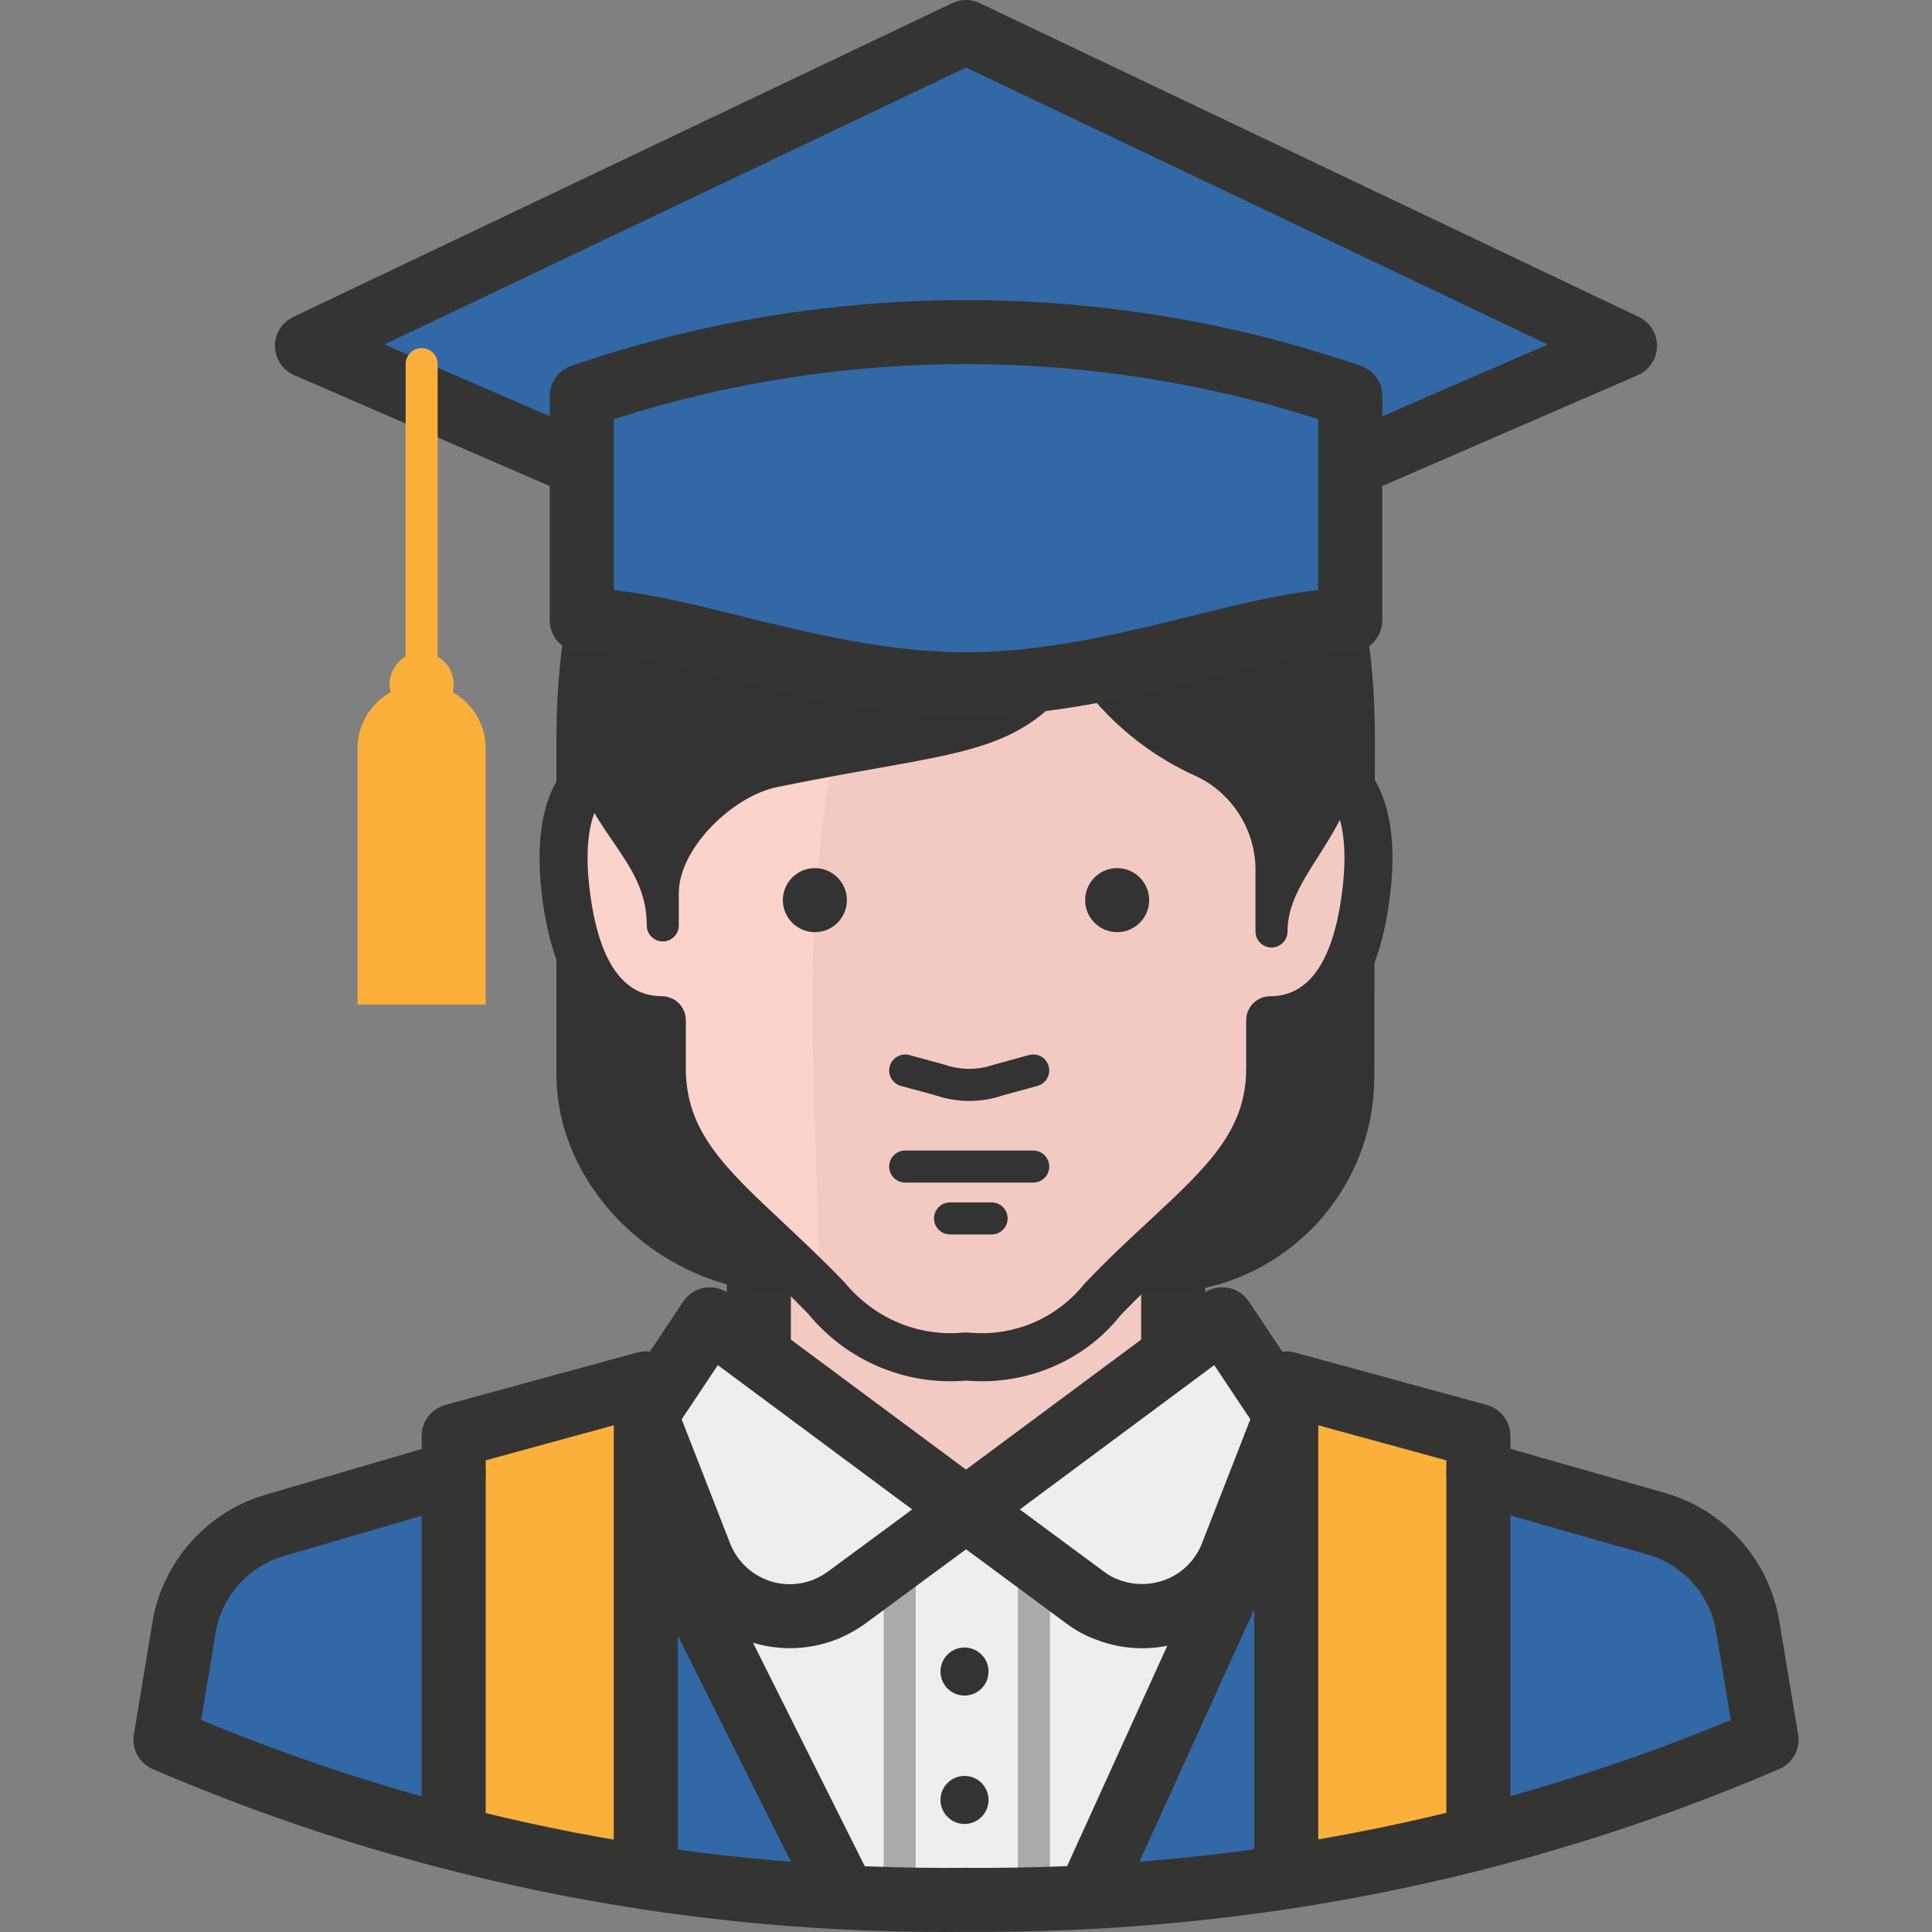
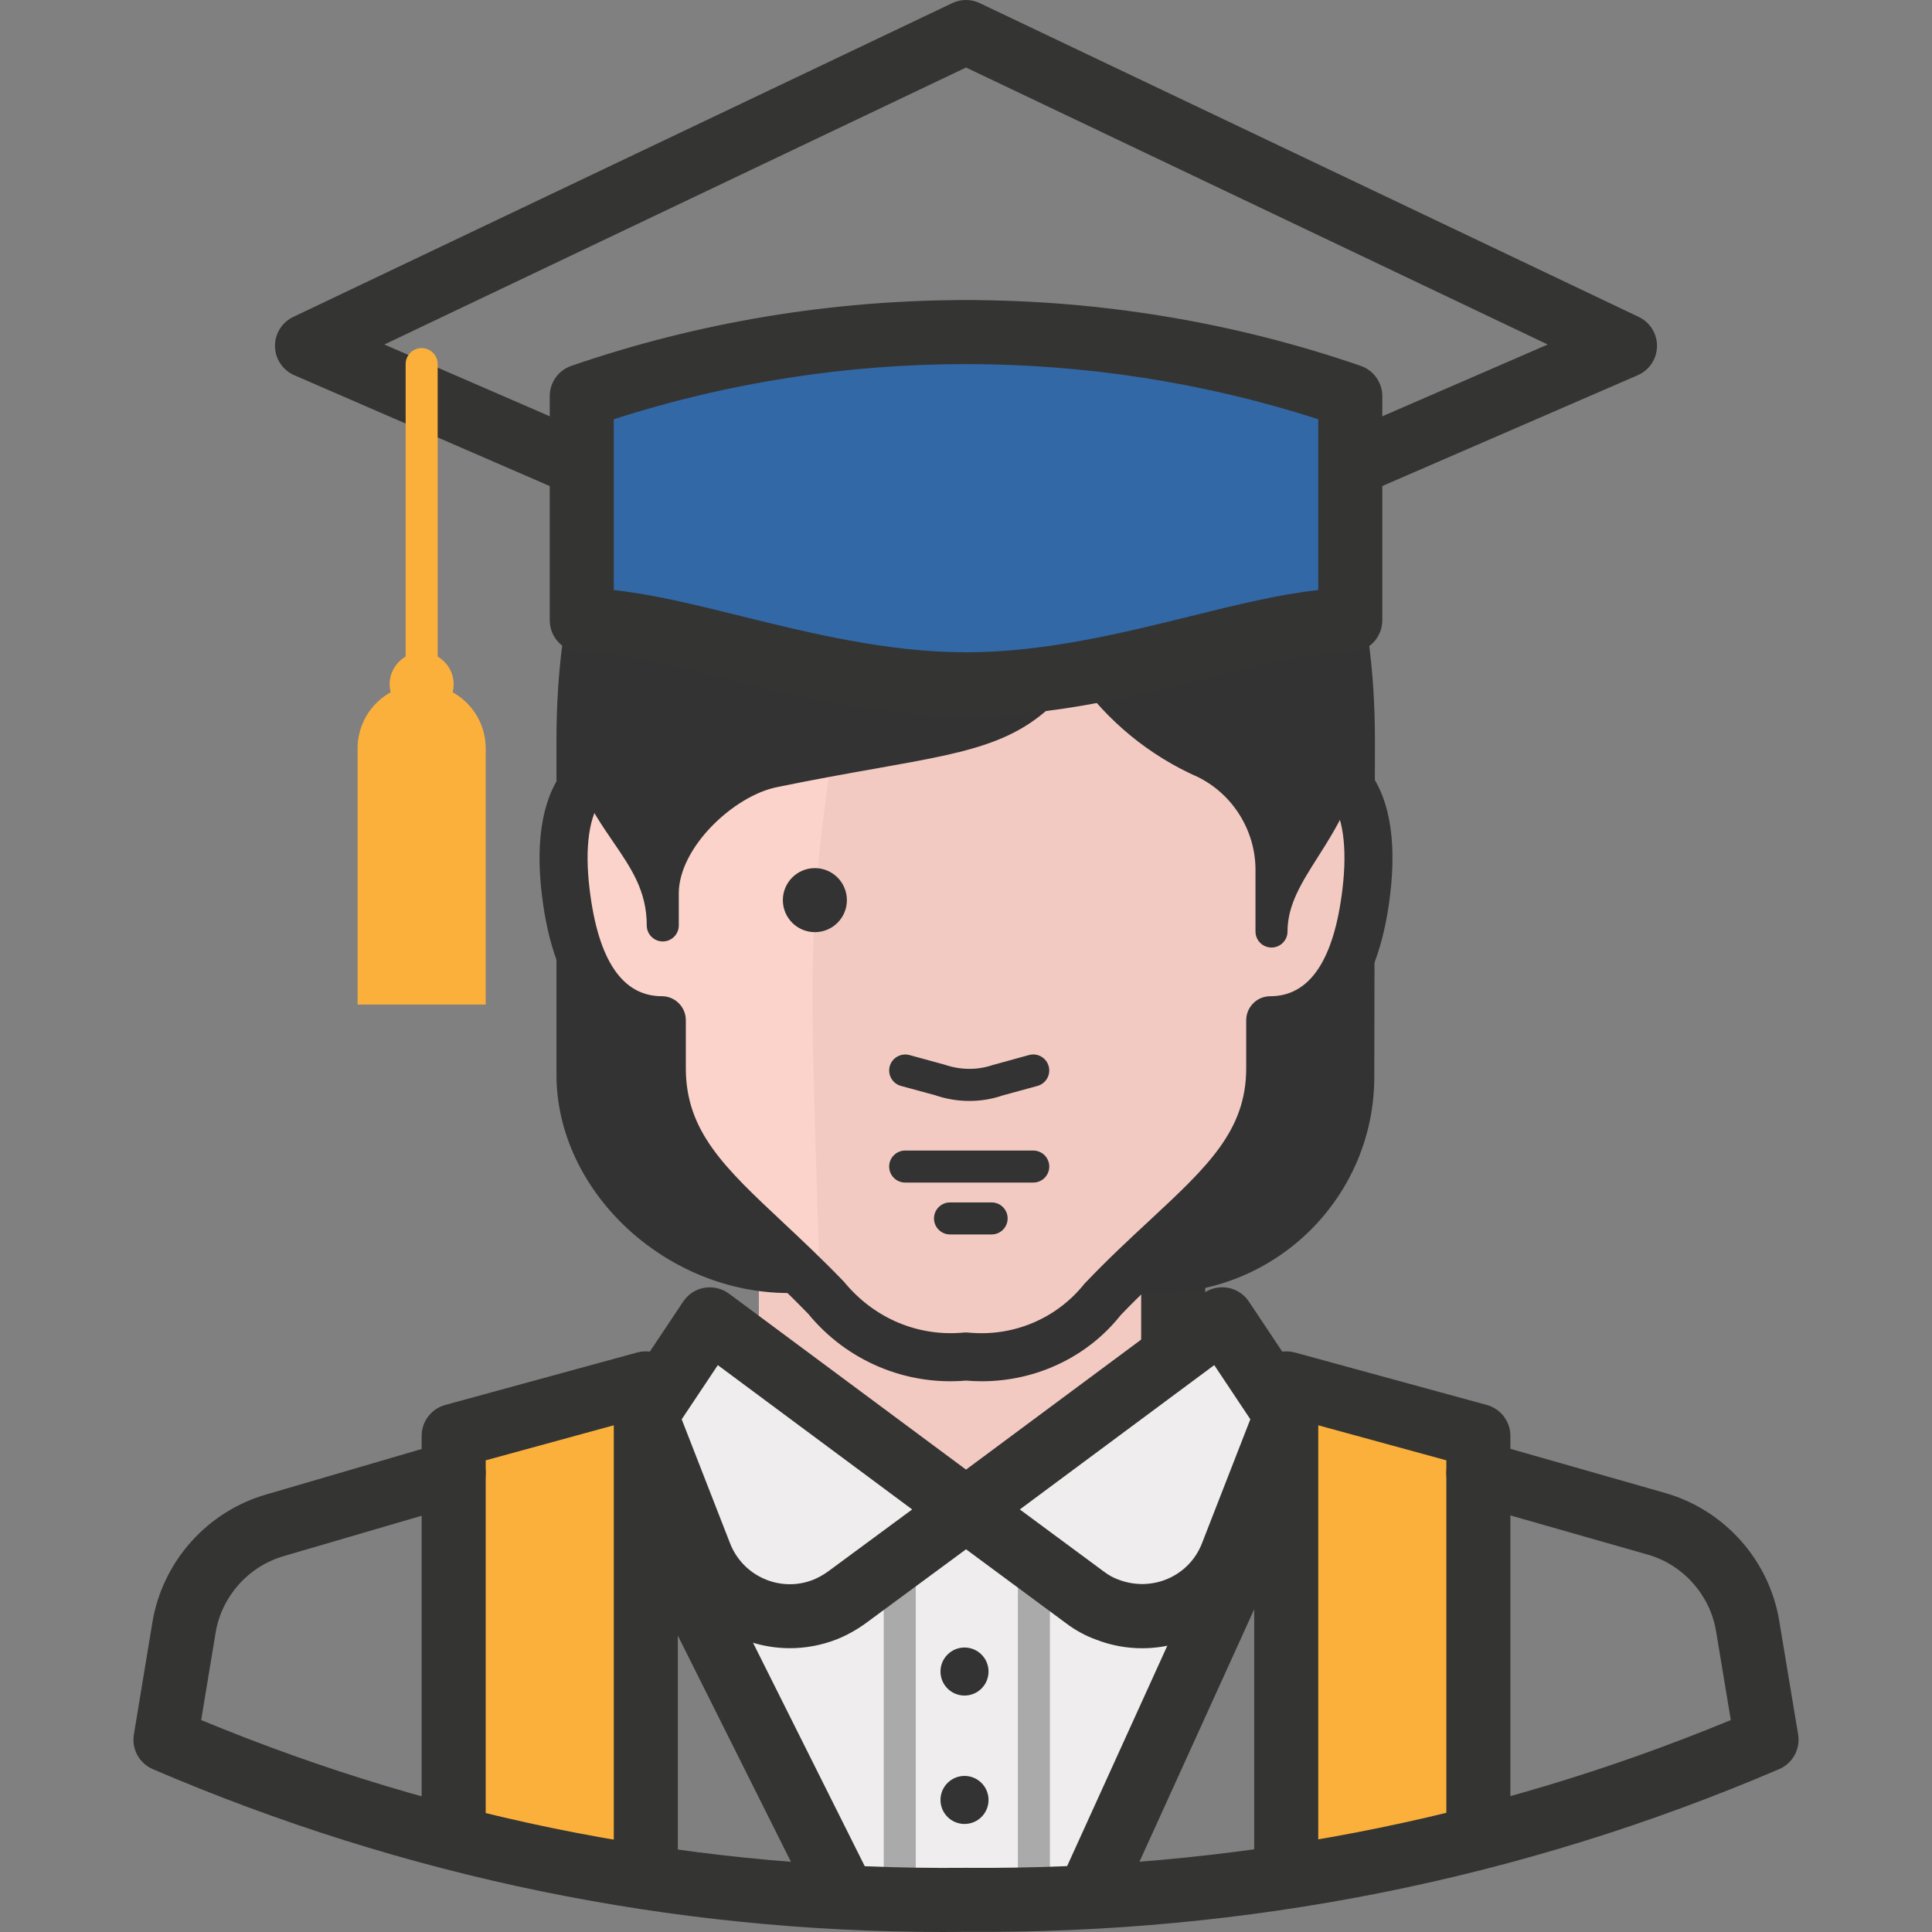
<svg xmlns="http://www.w3.org/2000/svg" version="1.1" id="Capa_1" x="0px" y="0px" viewBox="0 0 512.004 512.004" style="enable-background:new 0 0 512.004 512.004;" xml:space="preserve">
  <rect x="0" y="0" width="512.004" height="512.004" fill="#808080" stroke="none" />
-   <path style="fill:#3268A6;" d="M463.152,431.268c-2.138-12.916-11.516-23.447-24.101-27.071l-98.184-28.004H171.145l-98.184,28.004  c-12.619,3.59-22.03,14.129-24.185,27.071l-4.922,29.786c66.989,28.759,139.248,43.211,212.152,42.43  c72.896,0.73,145.146-13.722,212.152-42.43L463.152,431.268z" />
  <polygon style="fill:#F3CAC2;" points="310.911,362.615 256.006,404.536 201.101,366.604 201.101,324.597 310.911,324.597 " />
  <g>
    <rect x="302.425" y="320.779" style="fill:#343433;" width="16.972" height="72.726" />
-     <rect x="192.615" y="322.136" style="fill:#343433;" width="16.972" height="71.368" />
  </g>
  <g>
    <path style="fill:#333333;" d="M357.84,285.392c0,28.123-22.794,50.917-50.917,50.917h-97.845   c-28.089,0-55.244-23.337-55.244-51.511v-88.51c0-58.639,22.234-110.319,102.342-110.319s101.833,51.68,101.833,110.319   L357.84,285.392z" />
    <path style="fill:#333333;" d="M306.923,342.673h-97.845c-32.824,0-61.609-27.054-61.609-57.875v-88.51   c0-76.332,37.593-116.684,108.707-116.684c70.774,0,108.198,40.351,108.198,116.684l-0.17,89.112   C364.196,316.985,338.508,342.673,306.923,342.673z M256.176,92.333c-64.579,0-95.978,34.004-95.978,103.955v88.51   c0,23.625,23.303,45.146,48.88,45.146h97.845c24.567,0,44.552-19.985,44.552-44.552l0.17-89.112   C351.645,126.337,320.416,92.333,256.176,92.333z" />
  </g>
  <path style="fill:#FBD3CA;" d="M256.006,100.649c67.889,0,89.104,38.951,89.104,84.861v16.972c14.681,0,19.348,14.426,16.972,33.944  c-2.037,16.972-8.486,33.944-25.458,33.944V283.1c0,25.458-20.282,36.914-43.958,61.524c-8.834,10.947-22.692,16.565-36.66,14.851  c-13.968,1.714-27.826-3.904-36.66-14.851c-23.676-24.61-43.958-36.066-43.958-61.524v-12.729  c-16.972,0-23.422-16.972-25.458-33.944c-2.376-19.518,2.291-33.944,16.972-33.944V185.51  C166.902,139.601,188.118,100.649,256.006,100.649z" />
  <path style="fill:#F3CAC2;" d="M345.11,202.482V185.51c0-45.91-20.876-84.861-89.104-84.861h-7.637l-5.346,19.603  c-19.017,47.403-28.42,98.116-27.665,149.186c0,11.117,1.018,43.873,2.037,72.98l1.952,1.952  c8.766,11.057,22.649,16.777,36.66,15.105c13.968,1.714,27.826-3.904,36.66-14.851c23.676-24.61,43.958-36.066,43.958-61.524  v-12.729c16.972,0,23.422-16.972,25.458-33.944C364.459,216.909,359.791,202.482,345.11,202.482z" />
  <g>
    <path style="fill:#333333;" d="M260.207,366.052c-1.4,0-2.8-0.059-4.218-0.178c-16.005,1.366-31.628-5.253-41.828-17.727   c-5.117-5.278-10.294-10.141-15.309-14.842c-16.667-15.631-29.829-27.97-29.829-50.195v-7.077   c-9.869-2.266-22.055-10.913-25.416-38.841c-1.85-15.233,0.424-26.977,6.602-33.944c2.766-3.123,6.271-5.261,10.328-6.331V185.51   c0-58.826,33.902-91.226,95.469-91.226s95.469,32.4,95.469,91.226v11.397c4.065,1.069,7.57,3.208,10.336,6.331   c6.169,6.967,8.452,18.712,6.585,33.953c-3.352,27.919-15.538,36.567-25.407,38.832v7.077c0,22.072-13.17,34.301-29.846,49.796   c-5.177,4.812-10.531,9.793-16.149,15.631C288.245,359.577,274.642,366.052,260.207,366.052z M256.006,353.119   c0.212,0,0.424,0.008,0.636,0.034c11.881,1.146,23.371-3.674,30.788-12.992c6.246-6.543,11.991-11.872,17.057-16.573   c15.521-14.426,25.772-23.956,25.772-40.479V270.38c0-3.513,2.851-6.365,6.365-6.365c10.438,0,16.879-9.538,19.136-28.344   c1.366-11.21,0.102-19.951-3.479-23.99c-1.078-1.222-2.996-2.834-7.171-2.834c-3.513,0-6.365-2.851-6.365-6.365V185.51   c0-52.088-27.834-78.496-82.739-78.496s-82.739,26.409-82.739,78.496v16.972c0,3.513-2.851,6.365-6.365,6.365   c-4.175,0-6.085,1.612-7.162,2.826c-3.581,4.048-4.854,12.78-3.488,23.982c2.257,18.814,8.698,28.352,19.136,28.352   c3.513,0,6.365,2.851,6.365,6.365V283.1c0,16.718,10.268,26.341,25.806,40.903c4.888,4.591,10.438,9.784,16.115,15.691   c7.977,9.725,19.679,14.596,31.721,13.45C255.599,353.128,255.803,353.119,256.006,353.119z" />
    <circle style="fill:#333333;" cx="215.952" cy="238.548" r="8.486" />
-     <circle style="fill:#333333;" cx="296.061" cy="238.548" r="8.486" />
    <path style="fill:#333333;" d="M273.827,313.396h-33.944c-2.342,0-4.243-1.901-4.243-4.243s1.901-4.243,4.243-4.243h33.944   c2.342,0,4.243,1.901,4.243,4.243S276.169,313.396,273.827,313.396z" />
    <path style="fill:#333333;" d="M262.795,327.143h-11.032c-2.342,0-4.243-1.901-4.243-4.243c0-2.342,1.901-4.243,4.243-4.243h11.032   c2.342,0,4.243,1.901,4.243,4.243C267.038,325.242,265.137,327.143,262.795,327.143z" />
    <path style="fill:#333333;" d="M256.914,291.765c-3.055,0-6.135-0.501-9.072-1.511l-9.072-2.469c-2.266-0.62-3.59-2.953-2.979-5.21   c0.628-2.266,2.97-3.564,5.21-2.979l9.335,2.554c4.285,1.468,8.732,1.468,12.78,0.085l9.589-2.639   c2.283-0.611,4.599,0.721,5.21,2.979c0.611,2.266-0.713,4.591-2.979,5.21l-9.335,2.554   C262.863,291.281,259.91,291.765,256.914,291.765z" />
    <path style="fill:#333333;" d="M256.006,85.884c-76.375,0-101.833,55.754-101.833,89.189v12.814   c0,29.192,21.47,34.963,21.47,57.366v-8.486c0-14.426,16.293-29.701,29.447-32.332c50.917-10.438,63.985-7.128,80.363-32.502   c7.884,13.374,19.747,23.931,33.944,30.21c10.845,5.389,17.66,16.488,17.566,28.598v16.124c0-18.669,20.876-28.174,20.876-57.366   v-14.426C357.84,141.637,332.381,85.799,256.006,85.884z" />
    <path style="fill:#333333;" d="M336.964,251.108c-2.342,0-4.243-1.901-4.243-4.243v-16.124   c0.085-10.438-5.881-20.163-15.216-24.796c-12.95-5.72-24.007-14.8-32.179-26.392c-12.746,16.947-25.569,19.213-53.123,24.101   c-7.459,1.324-16.107,2.851-26.256,4.939c-11.499,2.3-26.061,16.022-26.061,28.174v8.486c0,2.342-1.901,4.243-4.243,4.243   c-2.342,0-4.243-1.901-4.243-4.243c0-9.148-4.141-15.19-8.927-22.183c-5.872-8.579-12.542-18.304-12.542-35.183v-12.814   c0-37.559,28.25-93.432,106.076-93.432l0,0c0.059,0,0.119,0,0.178,0c32.29,0,59.411,10.056,78.454,29.073   c20.239,20.214,27.444,46.495,27.444,64.35v14.426c0,17.456-7.12,28.649-12.839,37.653c-4.311,6.789-8.036,12.653-8.036,19.713   C341.207,249.207,339.314,251.108,336.964,251.108z M256.006,90.127c-71.606,0-97.59,50.798-97.59,84.946v12.814   c0,14.248,5.618,22.454,11.057,30.389c1.561,2.283,3.148,4.591,4.591,7.035c5.541-12.245,18.78-22.751,30.202-25.034   c10.226-2.096,18.932-3.641,26.46-4.973c30.015-5.321,39.078-6.925,51.171-25.662c0.798-1.239,2.206-1.867,3.649-1.943   c1.477,0.025,2.826,0.823,3.573,2.088c7.476,12.687,18.551,22.531,32.001,28.479c10.531,5.236,17.77,15.216,19.628,26.477   c0.45-0.704,0.891-1.417,1.349-2.13c5.66-8.902,11.507-18.109,11.507-33.096v-14.426c0-16.158-6.551-39.97-24.949-58.35   c-17.668-17.651-42.049-26.595-72.454-26.595C256.134,90.127,256.074,90.127,256.006,90.127L256.006,90.127z" />
  </g>
-   <polygon style="fill:#3268A6;" points="430.65,91.654 256.006,167.435 81.363,91.654 256.006,8.49 " />
  <path style="fill:#343433;" d="M256.006,175.921c-1.154,0-2.3-0.229-3.377-0.704L77.985,99.436  c-3.055-1.324-5.049-4.311-5.109-7.637c-0.059-3.327,1.833-6.382,4.837-7.807L252.357,0.827c2.3-1.103,4.99-1.103,7.29,0  l174.644,83.164c3.004,1.426,4.896,4.481,4.837,7.807c-0.059,3.327-2.054,6.314-5.109,7.637l-174.652,75.781  C258.306,175.692,257.16,175.921,256.006,175.921z M101.856,91.298l154.158,66.896l154.15-66.896l-154.15-73.405L101.856,91.298z" />
  <g>
    <path style="fill:#FBB03B;" d="M111.743,189.838c-4.684,0-8.486-3.802-8.486-8.486s3.802-8.486,8.486-8.486   c4.684,0,8.486,3.802,8.486,8.486S116.436,189.838,111.743,189.838z" />
    <path style="fill:#FBB03B;" d="M128.715,266.213H94.771v-67.889c0-9.377,7.595-16.972,16.972-16.972s16.972,7.595,16.972,16.972   V266.213z" />
    <path style="fill:#FBB03B;" d="M111.743,202.567c-2.342,0-4.243-1.901-4.243-4.243V96.491c0-2.342,1.901-4.243,4.243-4.243   c2.342,0,4.243,1.901,4.243,4.243v101.833C115.986,200.675,114.093,202.567,111.743,202.567z" />
  </g>
  <path style="fill:#3268A6;" d="M357.84,164.38c-25.458,0-62.373,16.972-101.833,16.972s-76.375-16.972-101.833-16.972v-59.403  c65.988-22.743,137.678-22.743,203.666,0V164.38z" />
  <path style="fill:#343433;" d="M256.006,189.838c-22.921,0-44.645-5.372-63.824-10.115c-14.868-3.674-27.707-6.857-38.009-6.857  c-4.684,0-8.486-3.802-8.486-8.486v-59.403c0-3.624,2.3-6.84,5.72-8.019c67.447-23.243,141.743-23.243,209.199,0  c3.42,1.18,5.72,4.404,5.72,8.019v59.403c0,4.684-3.793,8.486-8.486,8.486c-10.311,0-23.15,3.182-38.009,6.857  C300.66,184.466,278.927,189.838,256.006,189.838z M162.659,156.378c10.302,1.103,21.699,3.921,33.605,6.865  c18.228,4.506,38.892,9.623,59.742,9.623s41.522-5.117,59.742-9.623c11.906-2.945,23.303-5.762,33.605-6.865v-45.282  c-60.421-19.467-126.256-19.476-186.694,0V156.378z" />
  <polygon style="fill:#EFEDED;" points="254.988,391.553 196.604,434.492 223.08,502.381 289.951,502.381 315.409,434.492 " />
  <g>
    <rect x="269.754" y="414.126" style="fill:#AAAAAA;" width="8.486" height="88.255" />
    <rect x="234.197" y="414.126" style="fill:#AAAAAA;" width="8.486" height="88.255" />
  </g>
  <g>
    <circle style="fill:#333333;" cx="255.608" cy="442.978" r="6.365" />
    <circle style="fill:#333333;" cx="255.608" cy="477.008" r="6.365" />
  </g>
  <path style="fill:#EFEDED;" d="M188.118,349.631l-16.972,25.458l14.426,36.999c5.092,13.094,19.824,19.586,32.926,14.511  c2.071-0.84,4.039-1.918,5.855-3.225l31.653-23.337L188.118,349.631z" />
  <path style="fill:#343433;" d="M209.341,436.792c-13.62,0-26.468-8.232-31.679-21.631l-14.426-36.982  c-1.01-2.58-0.696-5.482,0.849-7.79l16.972-25.458c1.29-1.935,3.318-3.259,5.609-3.658c2.3-0.373,4.642,0.17,6.517,1.553  l67.889,50.399c2.155,1.595,3.437,4.133,3.428,6.831c0,2.682-1.281,5.219-3.454,6.814l-31.653,23.337  c-2.452,1.774-5.032,3.191-7.739,4.277C217.598,436.045,213.44,436.792,209.341,436.792z M180.658,376.133l12.822,32.875  c3.394,8.715,13.238,13.069,21.945,9.683c1.341-0.535,2.699-1.281,3.963-2.189l22.352-16.48l-51.511-38.247L180.658,376.133z" />
  <path style="fill:#EFEDED;" d="M323.895,349.631l16.972,25.458l-14.426,36.999c-5.092,13.094-19.824,19.586-32.926,14.511  c-2.13-0.772-4.133-1.858-5.94-3.225l-31.568-23.337L323.895,349.631z" />
  <g>
    <path style="fill:#343433;" d="M302.671,436.809c-4.065,0-8.206-0.738-12.22-2.3c-2.75-0.984-5.516-2.486-8.011-4.387   l-31.466-23.269c-2.164-1.595-3.437-4.124-3.445-6.814c-0.008-2.69,1.264-5.219,3.428-6.823l67.889-50.399   c1.858-1.383,4.218-1.943,6.509-1.553c2.3,0.399,4.319,1.723,5.609,3.658l16.972,25.458c1.536,2.3,1.85,5.21,0.849,7.79   l-14.426,36.991C329.131,428.577,316.275,436.809,302.671,436.809z M270.263,400.022l22.361,16.531   c1.205,0.908,2.435,1.587,3.751,2.054c8.953,3.437,18.771-0.883,22.157-9.598l12.823-32.884l-9.564-14.358L270.263,400.022z" />
    <path style="fill:#343433;" d="M222.07,507.812c-3.114,0-6.11-1.714-7.604-4.693l-42.43-84.861   c-2.096-4.192-0.399-9.292,3.793-11.388c4.201-2.079,9.292-0.39,11.388,3.793l42.43,84.861c2.096,4.192,0.399,9.292-3.793,11.388   C224.642,507.524,223.343,507.812,222.07,507.812z" />
    <path style="fill:#343433;" d="M289.942,507.812c-1.171,0-2.359-0.238-3.505-0.764c-4.268-1.943-6.152-6.967-4.209-11.236   l42.43-93.347c1.935-4.26,6.933-6.178,11.236-4.209c4.268,1.943,6.152,6.967,4.209,11.236l-42.43,93.347   C296.256,505.962,293.175,507.812,289.942,507.812z" />
  </g>
  <polyline style="fill:#FBB03B;" points="171.145,499.326 171.145,366.604 120.229,380.521 120.229,482.354 " />
-   <path style="fill:#343433;" d="M179.632,499.326h-16.972V377.72l-33.944,9.284v95.35h-16.972V380.521  c0-3.827,2.563-7.179,6.246-8.189l50.917-13.917c2.571-0.67,5.287-0.17,7.391,1.443c2.105,1.612,3.335,4.099,3.335,6.746V499.326z" />
+   <path style="fill:#343433;" d="M179.632,499.326h-16.972V377.72l-33.944,9.284v95.35h-16.972V380.521  c0-3.827,2.563-7.179,6.246-8.189l50.917-13.917c2.571-0.67,5.287-0.17,7.391,1.443c2.105,1.612,3.335,4.099,3.335,6.746V499.326" />
  <polyline style="fill:#FBB03B;" points="340.867,499.326 340.867,366.604 391.784,380.521 391.784,482.354 " />
  <g>
    <path style="fill:#343433;" d="M349.353,499.326h-16.972V366.604c0-2.648,1.239-5.134,3.344-6.746   c2.096-1.604,4.837-2.113,7.383-1.443l50.917,13.917c3.691,1.01,6.246,4.362,6.246,8.189v101.833h-16.972v-95.35l-33.944-9.284   V499.326z" />
    <path style="fill:#343433;" d="M250.117,512.004c-72.344,0-142.88-14.511-209.615-43.152c-3.59-1.544-5.66-5.329-5.024-9.182   l4.922-29.786c2.682-16.09,14.545-29.379,30.236-33.851l47.208-13.815c4.523-1.307,9.207,1.273,10.531,5.762   c1.315,4.498-1.264,9.216-5.762,10.531l-47.268,13.832c-9.47,2.699-16.59,10.667-18.203,20.324l-3.827,23.167   c64.52,26.74,132.578,39.817,202.597,39.163c70.01,0.56,138.238-12.475,202.775-39.163l-3.904-23.515   c-1.595-9.64-8.69-17.609-18.075-20.316l-47.251-13.484c-4.506-1.29-7.12-5.983-5.838-10.489c1.29-4.515,6.017-7.069,10.489-5.838   l47.268,13.493c15.665,4.506,27.486,17.795,30.143,33.851l5.007,30.117c0.636,3.861-1.434,7.646-5.032,9.19   c-68.525,29.362-141.243,43.686-215.572,43.118C253.987,511.987,252.052,512.004,250.117,512.004z" />
  </g>
  <g>
</g>
  <g>
</g>
  <g>
</g>
  <g>
</g>
  <g>
</g>
  <g>
</g>
  <g>
</g>
  <g>
</g>
  <g>
</g>
  <g>
</g>
  <g>
</g>
  <g>
</g>
  <g>
</g>
  <g>
</g>
  <g>
</g>
</svg>